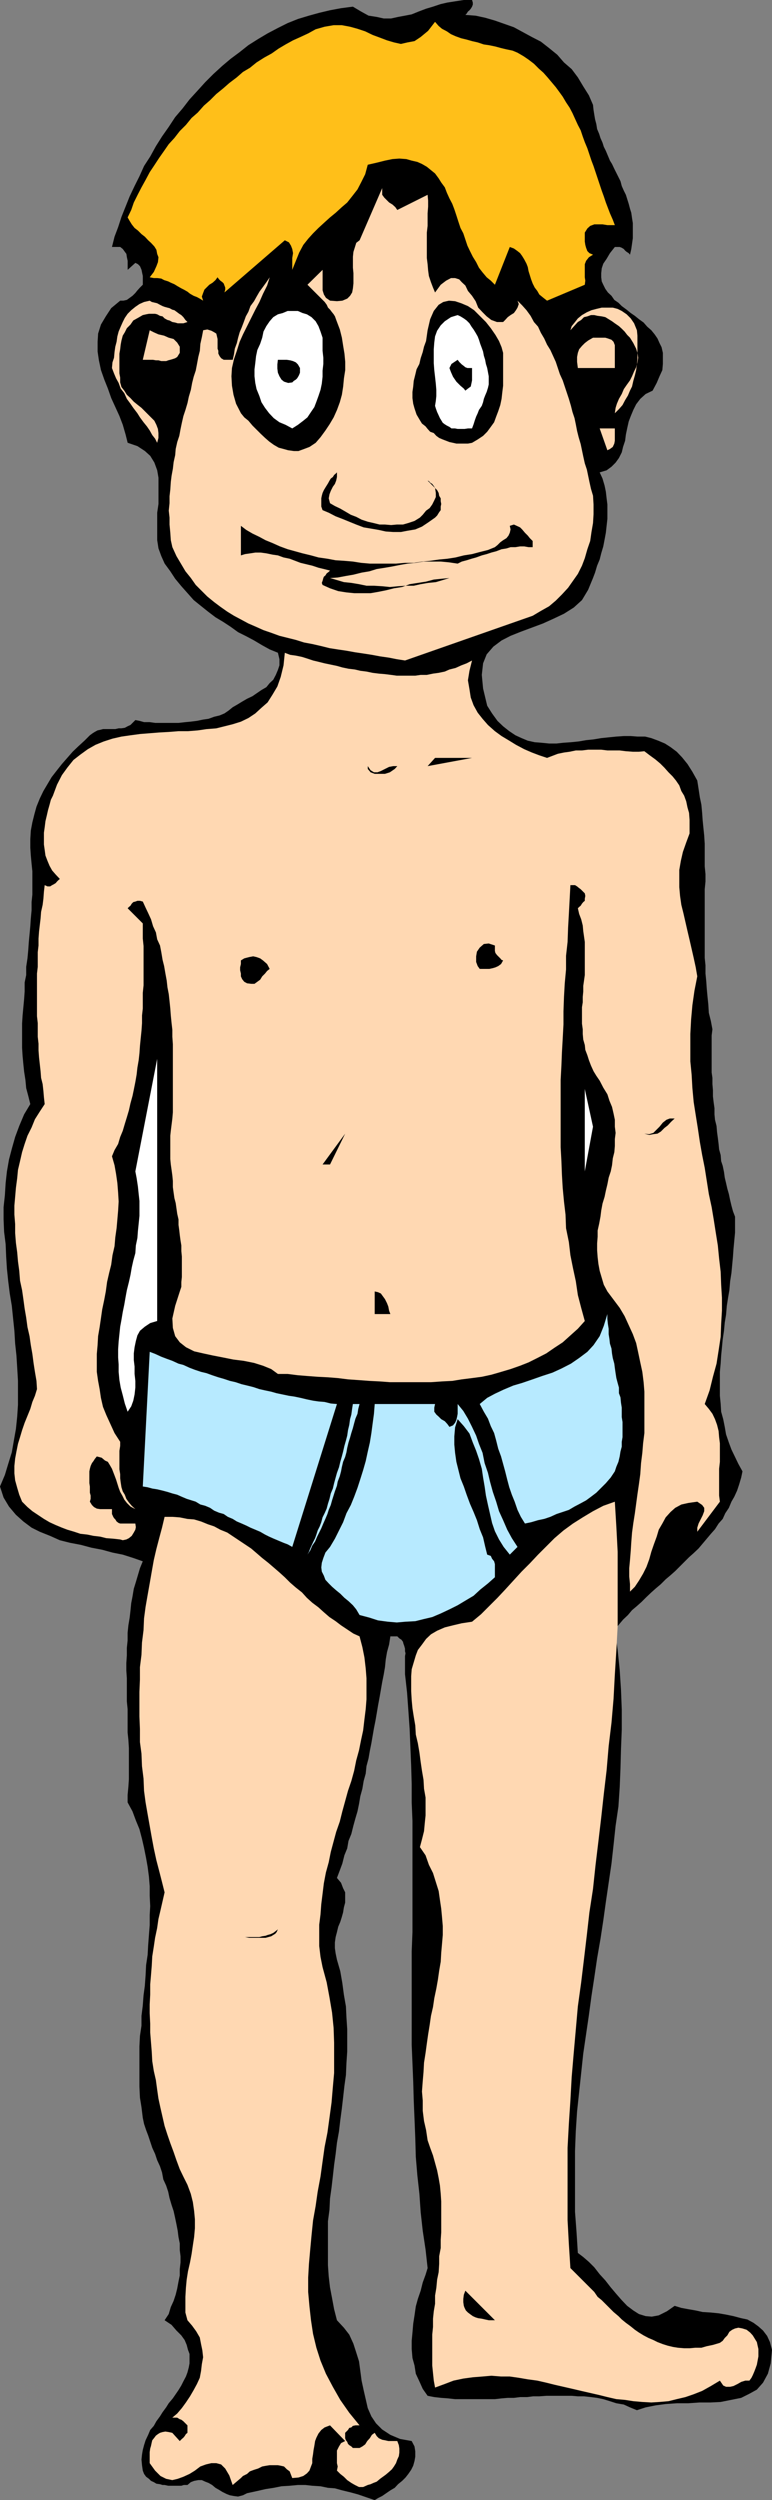
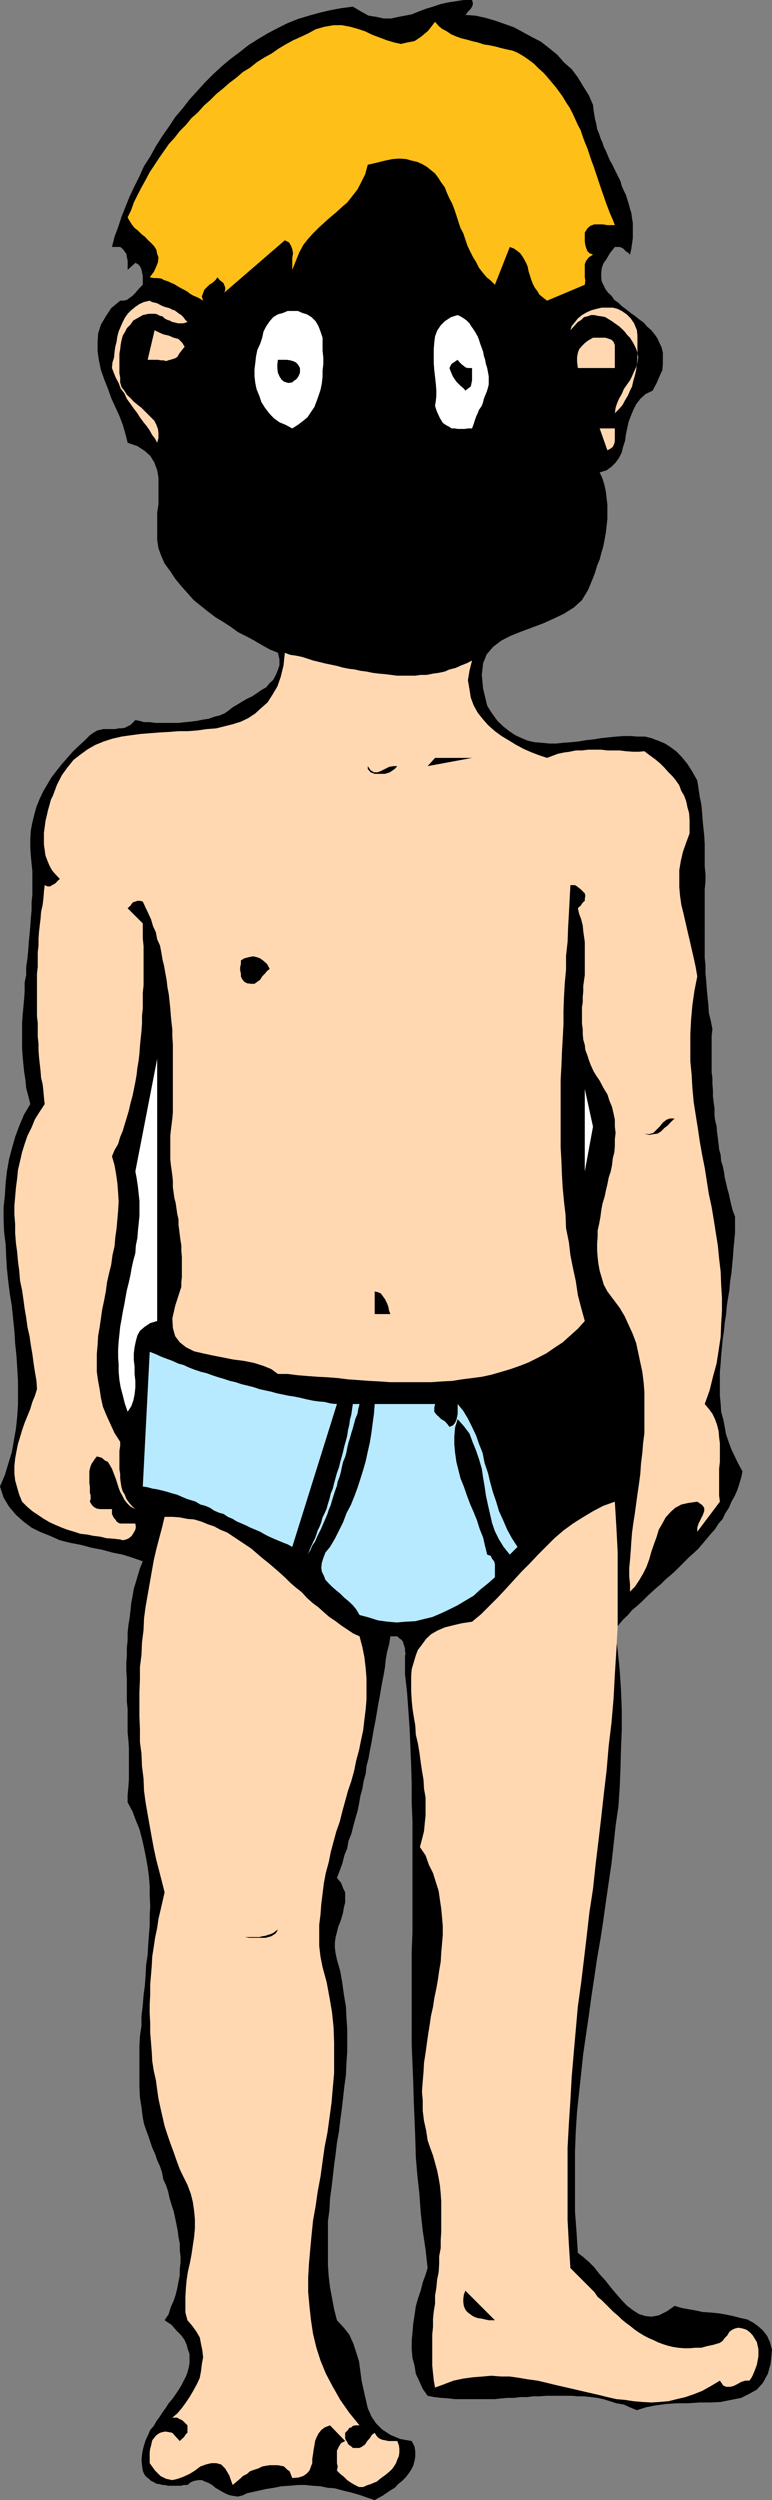
<svg xmlns="http://www.w3.org/2000/svg" xmlns:ns1="http://sodipodi.sourceforge.net/DTD/sodipodi-0.dtd" xmlns:ns2="http://www.inkscape.org/namespaces/inkscape" version="1.0" width="128.526mm" height="415.883mm" id="svg34" ns1:docname="Undies - Guy.wmf">
  <rect width="100%" height="100%" fill="#808080" stroke="none" />
  <ns1:namedview id="namedview34" pagecolor="#ffffff" bordercolor="#000000" borderopacity="0.25" ns2:showpageshadow="2" ns2:pageopacity="0.0" ns2:pagecheckerboard="0" ns2:deskcolor="#d1d1d1" ns2:document-units="mm" />
  <defs id="defs1">
    <pattern id="WMFhbasepattern" patternUnits="userSpaceOnUse" width="6" height="6" x="0" y="0" />
  </defs>
  <path style="fill:#000000;fill-opacity:1;fill-rule:evenodd;stroke:none" d="m 297.02,0 0.485,1.616 v 1.293 l -0.485,1.293 -0.808,1.293 -0.808,0.969 -0.97,0.808 -0.808,1.293 -0.808,0.808 6.464,0.485 5.979,1.293 6.141,1.777 5.979,2.101 5.979,2.101 5.656,3.07 5.656,3.07 5.656,2.908 5.171,4.039 5.171,4.201 4.202,4.847 4.848,4.201 3.878,5.171 3.394,5.655 3.555,5.655 2.586,5.978 0.323,3.07 0.485,3.07 0.485,2.908 0.808,3.07 0.485,3.07 1.293,3.07 0.808,2.585 1.293,2.908 0.808,2.585 1.293,2.585 1.293,3.07 1.293,3.07 1.293,2.101 1.454,3.07 1.293,2.585 1.293,2.585 1.293,2.585 0.808,3.07 1.293,2.908 1.293,2.585 0.808,2.585 0.97,3.07 0.808,3.07 0.808,2.585 0.485,3.393 0.485,3.07 v 3.07 3.393 3.07 l -0.485,3.393 -0.485,3.393 -0.808,3.555 -0.808,-0.969 -1.293,-0.808 -0.97,-0.808 -0.808,-0.969 -1.293,-0.808 -1.293,-0.485 h -1.293 -1.778 l -3.07,3.878 -2.101,3.555 -2.101,3.07 -0.97,2.908 -0.323,3.07 v 2.585 l 0.323,2.585 0.97,2.101 1.293,2.585 1.616,2.262 2.262,2.101 1.778,2.585 2.586,1.777 2.101,2.101 3.07,2.262 2.586,2.101 2.586,1.777 2.586,2.101 2.909,2.101 2.262,2.585 2.586,2.262 2.101,2.585 1.778,2.585 1.293,2.908 1.293,2.585 0.808,3.555 v 3.07 3.878 l -0.323,3.878 -1.778,3.878 -1.778,4.201 -2.586,4.847 -4.363,2.101 -3.394,3.07 -2.586,3.393 -1.778,3.555 -1.616,3.878 -1.293,3.393 -0.97,4.363 -0.808,3.878 -0.485,3.878 -1.293,3.878 -0.808,3.393 -1.778,3.555 -2.101,2.908 -2.586,2.585 -3.07,2.262 -4.363,1.293 1.778,3.878 1.293,4.363 0.808,3.878 0.485,4.201 0.485,3.878 v 4.363 4.686 l -0.485,4.363 -0.485,4.363 -0.808,4.363 -0.808,4.201 -1.293,4.363 -0.97,3.878 -1.616,3.878 -1.293,4.363 -1.293,3.393 -3.07,7.433 -3.878,6.463 -5.171,4.686 -6.141,3.878 -6.464,3.07 -6.787,3.07 -6.949,2.585 -6.949,2.585 -6.464,2.585 -5.656,2.908 -5.171,3.878 -4.202,4.847 -2.262,5.655 -0.808,7.271 0.808,8.564 2.586,10.826 3.07,4.847 3.394,4.686 3.555,3.393 3.878,3.07 3.878,2.585 3.878,1.777 3.878,1.616 4.363,0.969 4.202,0.323 4.848,0.485 h 4.686 l 4.363,-0.485 4.686,-0.323 4.848,-0.485 4.686,-0.808 4.686,-0.485 4.848,-0.808 4.686,-0.485 4.848,-0.485 4.686,-0.323 h 4.363 l 4.202,0.323 h 4.848 l 3.878,0.969 4.363,1.616 4.202,1.777 3.555,2.262 3.878,2.908 3.394,3.555 3.394,4.201 3.07,4.847 3.07,5.494 0.808,5.171 0.808,5.332 0.97,4.686 0.485,5.171 0.323,4.686 0.485,4.847 0.485,4.686 0.323,5.171 v 4.847 4.686 4.686 l 0.485,4.847 v 4.686 l -0.485,4.847 v 4.686 5.171 4.363 4.686 4.847 5.171 4.686 4.686 4.847 l 0.485,4.686 v 5.171 l 0.485,4.847 0.323,4.686 0.485,5.171 0.485,4.686 0.323,5.332 1.293,5.171 0.97,5.171 -0.485,3.878 v 3.878 3.878 3.878 3.878 3.878 3.878 l 0.485,3.393 v 3.878 l 0.323,3.878 v 3.878 l 0.485,4.039 0.485,3.393 v 3.878 l 0.323,3.393 0.97,3.878 0.323,3.878 0.485,3.555 0.485,3.878 0.323,3.393 0.97,3.555 0.323,3.878 0.97,2.908 0.808,3.878 0.485,3.555 0.808,3.393 0.808,3.555 0.97,3.393 0.808,3.878 0.808,3.393 0.97,3.555 1.293,3.393 v 4.686 5.332 l -0.485,5.171 -0.485,5.171 -0.323,4.686 -0.485,5.171 -0.485,5.171 -0.808,5.171 -0.485,5.655 -0.808,4.686 -0.808,5.171 -0.485,5.655 -0.808,4.847 -0.485,5.171 -0.808,5.494 -0.485,5.171 -0.485,4.847 -0.323,5.171 -0.485,5.171 v 5.171 5.171 4.686 l 0.485,4.847 0.323,5.171 1.293,4.686 0.97,4.847 0.808,4.686 1.778,5.171 1.616,4.363 2.262,4.686 2.101,4.363 2.586,4.686 -0.808,3.878 -1.293,4.363 -1.293,3.878 -1.778,3.878 -1.778,3.07 -1.616,3.878 -2.262,3.393 -1.616,3.555 -2.586,2.908 -2.262,3.555 -2.586,2.908 -2.586,3.07 -2.586,3.07 -2.586,3.07 -3.07,2.908 -2.909,2.585 -3.07,3.07 -2.586,2.585 -3.07,3.07 -2.909,2.585 -3.07,2.585 -3.07,3.07 -3.07,2.585 -2.909,2.585 -3.07,2.909 -3.07,3.07 -2.909,2.585 -3.07,2.585 -2.586,3.07 -3.07,2.908 -2.586,3.07 -2.586,3.07 1.778,12.926 1.293,12.603 0.808,12.442 0.485,12.442 v 12.603 l -0.485,12.118 -0.323,12.118 -0.485,11.957 -0.808,12.118 -1.778,12.118 -1.293,12.118 -1.293,11.634 -1.778,12.118 -1.778,12.118 -1.616,11.634 -1.778,11.634 -2.101,12.118 -1.778,12.118 -1.778,11.634 -1.616,11.957 -1.778,12.118 -1.778,12.118 -1.293,12.118 -1.293,12.118 -1.293,12.118 -0.808,12.442 -0.485,12.442 v 12.603 12.442 13.088 l 0.97,12.926 0.808,12.926 3.394,2.585 3.555,3.07 3.394,3.393 3.394,4.363 3.555,3.878 3.394,4.363 3.555,4.201 3.394,3.878 3.394,3.555 3.878,2.909 3.555,2.262 4.202,1.293 3.878,0.323 4.363,-0.808 5.171,-2.585 4.848,-3.393 4.202,1.293 4.363,0.808 4.686,0.808 4.363,0.969 5.171,0.323 4.848,0.485 4.686,0.808 4.686,0.97 4.848,1.293 3.878,0.808 3.878,2.1 3.07,2.262 2.909,2.585 2.586,3.393 1.778,3.878 1.293,4.847 -0.808,8.564 -1.778,6.463 -3.07,5.655 -3.878,4.363 -4.686,2.585 -5.171,2.585 -6.464,1.293 -6.464,1.293 -6.464,0.323 h -6.949 l -6.949,0.485 h -7.272 l -6.949,0.485 -6.141,0.808 -6.464,1.293 -5.494,1.777 -4.363,-1.777 -3.878,-1.777 -4.686,-0.808 -4.04,-1.293 -4.202,-1.293 -3.878,-0.808 -3.878,-0.485 -4.363,-0.485 h -3.878 l -3.878,-0.323 h -4.363 -3.878 -3.878 -3.878 l -4.363,0.323 h -3.878 l -3.878,0.485 h -4.363 l -3.878,0.485 h -3.878 l -3.878,0.323 -4.202,0.485 h -3.878 -4.363 -3.878 -4.363 -4.363 -4.202 l -4.363,-0.485 -4.363,-0.323 -4.363,-0.485 -4.202,-0.808 -3.07,-4.363 -2.101,-4.686 -2.262,-4.847 -0.808,-5.17 -1.293,-4.686 -0.485,-5.655 v -5.17 l 0.485,-5.17 0.485,-5.655 0.808,-5.17 0.808,-5.655 1.293,-4.686 1.778,-5.17 1.293,-5.171 1.778,-4.847 1.293,-4.201 -1.293,-11.634 -1.778,-11.795 -1.293,-11.634 -0.808,-11.634 -1.293,-11.634 -0.97,-11.634 -0.323,-11.634 -0.485,-12.118 -0.485,-11.634 -0.323,-11.634 -0.485,-11.795 -0.485,-11.634 v -11.957 -11.795 -11.634 -11.634 -11.634 l 0.485,-12.118 v -11.149 -12.118 -11.634 -11.634 -11.795 -11.634 l -0.485,-11.634 v -11.634 l -0.323,-11.149 -0.485,-11.795 -0.485,-11.634 -0.808,-11.634 -0.808,-11.149 -1.293,-11.634 v -1.777 -1.293 -1.777 -1.293 -2.101 -1.293 -1.777 l 0.323,-1.777 -0.323,-1.293 v -1.616 l -0.485,-1.777 -0.485,-1.293 -0.323,-1.293 -0.97,-1.293 -1.293,-0.808 -1.293,-1.293 h -4.363 l -0.808,5.17 -1.293,4.686 -0.808,4.686 -0.485,4.847 -0.808,4.686 -0.97,4.847 -0.808,4.686 -0.808,4.686 -0.97,5.17 -0.808,4.847 -0.808,4.686 -0.97,4.847 -0.808,4.686 -0.808,4.686 -0.97,4.847 -0.808,4.686 -1.293,4.847 -0.485,4.686 -1.293,4.686 -0.808,4.847 -1.293,4.686 -0.808,4.847 -0.97,4.686 -1.293,4.363 -1.293,4.686 -1.293,5.17 -1.778,4.363 -0.808,4.686 -1.778,4.363 -1.293,5.17 -1.616,4.363 -1.778,4.686 2.586,3.07 1.293,3.393 1.293,2.585 v 3.555 2.908 l -0.808,3.07 -0.485,3.07 -0.808,2.908 -0.97,3.07 -1.293,3.07 -0.808,3.393 -0.808,3.07 -0.485,3.393 v 3.555 l 0.485,3.393 0.808,3.878 2.101,7.271 1.293,7.433 0.97,7.271 1.293,7.433 0.323,6.786 0.485,7.433 v 7.271 6.948 l -0.485,7.271 -0.323,7.433 -0.97,6.948 -0.808,7.271 -0.808,6.948 -0.97,7.271 -0.808,6.948 -1.293,7.271 -0.808,6.948 -0.97,6.948 -0.808,7.271 -0.808,6.948 -0.97,6.948 -0.323,6.948 -0.97,7.271 v 6.948 6.948 6.786 6.948 l 0.485,6.948 0.808,6.948 1.293,6.786 1.293,6.948 1.778,6.948 4.363,4.686 3.394,4.363 2.586,5.655 1.778,5.494 1.778,5.655 0.808,5.978 0.808,6.14 1.293,5.978 1.293,5.655 1.293,5.655 2.262,5.17 2.909,4.363 3.878,3.878 5.171,3.393 6.141,2.585 7.272,1.293 1.778,3.393 0.485,3.07 v 3.393 l -0.485,2.747 -0.808,2.909 -1.293,2.585 -1.778,2.585 -1.778,2.262 -2.101,2.1 -2.586,2.101 -2.101,2.262 -2.747,1.616 -2.586,1.777 -2.586,1.777 -2.586,1.293 -2.101,1.293 -5.171,-1.777 -5.171,-1.777 -4.686,-1.293 -5.333,-1.293 -4.686,-1.293 -4.363,-0.323 -4.686,-0.97 -5.171,-0.323 -4.363,-0.485 h -4.686 l -5.171,0.485 -5.171,0.323 -4.848,0.97 -5.171,0.808 -5.656,1.293 -5.979,1.293 -2.586,1.293 -3.07,0.808 -2.586,-0.323 -2.586,-0.485 -2.101,-0.808 -2.586,-1.293 -2.101,-1.293 -2.262,-1.293 -2.101,-1.777 -2.262,-1.293 -2.101,-0.808 -2.101,-0.97 h -2.262 l -2.586,0.485 -2.101,0.808 -2.101,1.777 h -2.262 l -1.616,0.485 h -2.262 -2.101 -1.778 -2.101 l -2.262,-0.485 h -1.293 l -1.616,-0.485 -2.262,-0.323 -1.616,-0.97 -1.778,-0.808 -1.293,-1.293 -1.778,-1.293 -1.293,-1.777 -0.808,-2.1 -0.485,-3.393 -0.323,-3.555 0.323,-3.07 0.485,-2.908 0.808,-3.07 0.97,-3.07 1.616,-3.393 1.293,-3.07 2.262,-2.585 1.616,-2.908 2.262,-3.07 1.616,-2.585 2.262,-3.07 1.616,-2.585 2.586,-3.07 1.778,-2.585 1.778,-2.585 1.778,-2.908 1.293,-2.585 1.616,-3.07 0.97,-2.585 0.808,-3.07 0.485,-2.585 v -2.585 -3.393 l -0.97,-2.585 -0.808,-3.07 -1.293,-3.07 -2.101,-2.908 -3.07,-3.07 -3.07,-3.555 -4.363,-2.908 2.586,-3.878 1.293,-4.363 1.778,-3.878 1.293,-3.878 0.97,-3.878 0.808,-4.363 0.808,-3.878 v -3.878 l 0.485,-4.363 v -3.878 l -0.485,-3.878 v -4.201 l -0.808,-4.039 -0.485,-3.878 -0.808,-4.201 -0.808,-3.878 -0.97,-4.363 -1.293,-3.878 -1.293,-4.363 -0.808,-3.878 -1.293,-3.878 -1.778,-3.878 -0.808,-4.363 -1.293,-3.878 -1.778,-3.878 -1.293,-3.878 -1.778,-3.878 -1.293,-3.878 -1.293,-3.878 -1.293,-3.393 -1.293,-3.878 -0.808,-3.878 -0.808,-6.625 -0.97,-5.979 -0.323,-6.948 v -5.979 -6.463 -6.463 -6.463 l 0.323,-6.463 0.97,-6.463 v -6.14 l 0.808,-6.463 0.485,-6.463 0.808,-5.978 0.485,-6.625 0.323,-6.463 0.97,-6.463 0.323,-5.978 0.485,-6.463 0.485,-6.14 v -6.463 l 0.323,-5.494 -0.323,-6.463 v -6.14 l -0.485,-5.978 -0.808,-6.14 -0.97,-5.494 -1.293,-6.463 -1.293,-5.655 -1.616,-6.14 -2.262,-5.494 -2.101,-5.655 -3.07,-5.655 v -4.686 l 0.485,-5.17 0.323,-4.847 v -4.686 -4.686 -4.847 -5.17 l -0.323,-5.17 -0.485,-4.686 v -4.847 -4.686 -5.17 l -0.485,-4.847 v -4.686 -4.686 -5.171 l -0.323,-4.847 v -4.686 l 0.323,-4.847 v -4.686 l 0.485,-4.686 v -4.847 l 0.485,-4.686 0.808,-4.847 0.485,-4.201 0.485,-4.847 0.808,-4.201 0.808,-4.847 1.293,-4.201 1.293,-4.363 1.293,-4.363 1.778,-4.363 -5.979,-2.101 -6.626,-2.101 -6.464,-1.293 -6.464,-1.777 -6.787,-1.293 -6.626,-1.777 -6.787,-1.293 -6.464,-1.616 -6.141,-2.747 -6.464,-2.585 -5.171,-2.585 -5.171,-3.878 -4.686,-4.201 L 5.656,947.176 2.262,941.521 0,934.573 l 3.07,-7.271 2.101,-6.948 2.262,-7.271 1.293,-7.433 1.293,-7.271 0.808,-7.756 0.485,-7.433 v -7.271 -7.756 l -0.485,-8.241 -0.485,-7.756 -0.808,-7.433 -0.485,-8.079 -0.808,-7.756 -0.808,-7.917 -1.293,-7.756 -0.97,-7.756 -0.808,-7.756 -0.485,-7.756 -0.323,-7.756 -0.97,-7.756 -0.323,-7.756 v -7.756 l 0.808,-7.433 0.485,-7.756 0.808,-7.271 1.293,-7.433 1.778,-6.786 2.101,-7.433 2.586,-6.948 3.07,-7.271 3.878,-6.463 -1.293,-5.171 -1.293,-4.847 -0.485,-5.171 -0.808,-5.171 -0.485,-4.686 -0.485,-5.171 -0.323,-5.171 v -4.847 -5.171 -5.171 l 0.323,-5.171 0.485,-5.171 0.485,-5.171 0.323,-4.686 v -5.655 l 0.97,-4.686 v -5.171 l 0.808,-5.332 0.485,-5.171 0.323,-4.686 0.485,-5.171 0.485,-5.171 0.323,-4.847 0.485,-5.171 v -5.171 l 0.485,-4.686 v -4.686 -5.171 -4.847 l -0.485,-4.686 -0.485,-5.171 -0.323,-4.847 v -5.494 l 0.323,-5.332 0.97,-5.171 1.293,-5.171 1.293,-4.686 2.101,-5.171 2.262,-4.686 2.586,-4.363 2.586,-4.363 3.394,-4.363 3.07,-3.878 3.394,-3.878 3.394,-3.878 3.555,-3.393 3.878,-3.555 3.394,-3.393 1.778,-1.293 1.293,-0.808 1.778,-0.969 1.616,-0.323 1.778,-0.485 h 2.101 1.778 2.101 1.778 l 2.101,-0.485 h 1.778 l 2.101,-0.323 1.778,-0.969 1.778,-0.808 1.293,-1.293 1.778,-1.777 2.586,0.485 2.909,0.808 h 3.555 l 3.394,0.485 h 3.394 3.878 3.555 3.878 l 4.363,-0.485 3.394,-0.323 3.878,-0.485 3.878,-0.808 3.394,-0.485 3.555,-1.293 3.394,-0.808 3.07,-1.293 2.586,-1.777 2.586,-2.101 3.07,-1.777 2.909,-1.777 3.07,-1.777 3.394,-1.616 2.586,-1.777 3.07,-2.101 3.07,-1.777 2.101,-2.585 2.262,-2.101 1.616,-3.07 1.293,-3.07 0.97,-2.908 v -3.878 l -0.97,-4.039 -5.171,-2.101 -4.686,-2.585 -5.171,-3.07 -4.848,-2.585 -5.171,-2.585 -4.686,-3.393 -4.686,-3.07 -4.848,-2.908 -4.686,-3.555 -4.848,-3.878 -4.202,-3.393 -3.878,-4.363 -3.878,-4.363 -3.878,-4.686 -3.07,-4.686 -3.555,-4.847 -2.101,-4.686 -1.778,-4.847 -0.808,-5.171 v -5.494 -5.655 -6.14 l 0.808,-5.494 v -5.171 -6.14 -5.171 l -0.808,-4.686 -1.778,-4.847 -2.586,-4.201 -3.394,-3.07 -4.686,-3.07 -6.141,-2.101 -1.293,-5.171 -1.778,-6.14 -2.101,-5.494 -2.586,-5.655 -2.586,-5.655 -2.101,-5.978 -2.262,-5.655 -2.101,-5.978 -1.293,-6.14 -0.808,-5.494 v -6.14 l 0.323,-5.171 1.778,-5.655 3.07,-5.171 3.394,-5.171 5.656,-4.686 h 2.101 l 2.101,-0.485 1.778,-1.293 1.778,-1.293 1.778,-1.777 1.293,-1.616 1.616,-1.777 1.778,-1.777 v -1.616 -2.262 -1.616 l -0.485,-2.262 -0.323,-1.616 -0.97,-2.262 -1.293,-1.293 -1.616,-0.808 -4.848,4.363 v -1.777 -1.777 -2.101 l -0.485,-2.262 -0.323,-2.101 -0.97,-1.293 -1.293,-1.777 -1.616,-1.293 H 70.458 l 1.616,-6.463 2.262,-5.978 2.101,-6.463 2.586,-6.463 2.586,-6.463 3.07,-6.463 3.07,-6.14 2.909,-6.463 3.878,-5.978 3.555,-6.463 3.878,-6.14 4.202,-5.978 4.04,-6.14 4.686,-5.494 4.363,-5.655 5.171,-5.655 4.686,-5.171 5.171,-5.171 5.656,-5.171 5.171,-4.363 5.656,-4.201 5.494,-4.363 6.141,-3.878 5.979,-3.555 6.464,-3.393 6.141,-3.07 6.464,-2.585 6.949,-2.101 6.464,-1.777 6.787,-1.616 6.949,-1.293 7.434,-0.969 5.171,3.07 4.686,2.585 5.171,0.808 4.363,0.969 h 4.686 l 4.363,-0.969 4.363,-0.808 4.202,-0.808 4.363,-1.777 4.686,-1.777 4.363,-1.293 4.848,-1.616 4.202,-0.969 5.171,-0.808 L 291.849,0 Z" id="path1" />
  <path style="fill:#ffbf19;fill-opacity:1;fill-rule:evenodd;stroke:none" d="m 325.624,33.124 3.878,2.262 3.07,2.101 3.394,2.585 3.07,3.07 2.909,2.585 2.586,2.908 2.586,3.07 2.586,3.07 2.262,3.07 2.101,2.908 2.101,3.555 2.262,3.393 1.778,3.393 1.616,3.555 1.778,3.878 1.778,3.393 1.293,3.878 1.293,3.555 1.616,3.878 1.293,3.878 1.293,3.878 1.293,3.393 1.293,3.878 1.293,3.878 1.293,3.878 1.293,3.878 1.293,3.555 1.293,3.878 1.293,3.393 1.293,3.393 1.778,4.039 1.293,3.393 h -2.101 -2.586 l -3.07,-0.485 h -2.586 -2.586 l -2.586,0.969 -1.778,1.616 -1.616,2.585 v 1.777 2.101 1.777 l 0.323,2.101 0.485,1.777 0.808,2.101 1.293,1.293 2.262,0.969 -2.586,1.616 -1.778,2.262 -0.808,2.101 v 2.585 2.585 3.07 l 0.323,2.101 -0.323,2.585 -23.755,10.018 -2.262,-1.777 -2.586,-2.101 -1.293,-2.262 -1.616,-2.101 -1.293,-2.585 -0.97,-2.585 -0.808,-2.585 -0.808,-2.585 -0.485,-2.585 -0.808,-2.101 -1.454,-2.747 -1.293,-2.101 -1.293,-1.777 -1.616,-1.293 -2.262,-1.616 -2.586,-0.969 -9.373,23.752 -2.586,-2.585 -2.586,-2.101 -2.586,-3.07 -2.262,-2.908 -1.778,-3.555 -2.101,-3.393 -1.778,-3.555 -1.616,-3.393 -1.293,-3.878 -1.293,-3.878 -1.778,-3.393 -1.293,-3.878 -1.293,-4.039 -1.293,-3.878 -1.293,-3.393 -1.778,-3.393 -1.616,-3.555 -1.293,-3.393 -2.262,-3.07 -1.616,-2.585 -2.262,-3.07 -2.586,-2.101 -2.586,-2.101 -3.07,-1.777 -2.909,-1.293 -3.555,-0.808 -3.394,-0.969 -4.363,-0.323 -4.363,0.323 -4.686,0.969 -5.171,1.293 -5.656,1.293 -1.616,5.978 -2.586,5.171 -2.262,4.363 -3.394,4.363 -3.07,3.878 -3.394,2.908 -3.878,3.555 -3.555,2.908 -3.394,3.07 -3.878,3.555 -3.394,3.393 -3.07,3.393 -3.07,3.878 -2.586,4.847 -2.101,5.171 -2.262,5.655 v -2.262 -2.585 -2.585 l 0.485,-3.07 -0.485,-2.585 -0.808,-2.101 -1.293,-2.101 -2.586,-1.293 -37.976,32.801 0.485,-1.777 v -1.293 l -0.485,-1.293 -0.485,-1.293 -0.808,-0.808 -1.293,-0.969 -0.808,-0.808 -0.97,-1.293 -1.293,1.777 -1.778,1.616 -2.101,1.293 -1.778,1.777 -1.293,1.293 -0.808,2.101 -0.808,2.262 0.808,2.585 -2.101,-1.293 -1.778,-0.969 -2.101,-0.808 -2.262,-1.293 -1.616,-1.293 -2.262,-1.293 -1.616,-0.808 -2.262,-1.293 -2.101,-1.293 -2.262,-0.969 -1.616,-0.808 -2.586,-0.808 -1.778,-0.969 -2.586,-0.323 H 96.798 l -2.586,-0.485 2.586,-3.393 1.616,-3.555 0.97,-2.585 0.323,-3.07 -0.808,-2.101 -0.485,-2.585 -1.293,-2.101 -2.101,-2.262 -1.778,-1.616 -2.101,-2.262 -2.101,-1.616 -2.262,-2.262 -2.101,-1.616 -1.778,-2.262 -1.293,-2.101 -1.293,-2.262 2.262,-4.686 1.616,-4.686 2.586,-5.171 2.262,-4.363 2.586,-4.686 2.586,-4.847 2.909,-4.363 3.07,-4.686 3.07,-4.363 2.909,-4.201 3.555,-3.878 3.394,-4.363 3.878,-3.878 3.555,-4.363 3.878,-3.393 3.878,-4.363 3.878,-3.393 3.878,-3.878 4.363,-3.555 3.878,-3.393 4.686,-3.555 3.878,-3.393 4.363,-2.585 4.202,-3.393 4.848,-3.07 4.686,-2.585 4.363,-3.07 4.363,-2.585 4.686,-2.585 4.686,-2.101 4.848,-2.262 4.686,-2.585 5.656,-1.616 5.656,-0.969 h 5.171 l 5.171,0.969 4.686,1.293 4.848,1.616 4.686,2.262 4.363,1.616 4.686,1.777 4.363,1.293 4.363,0.969 4.202,-0.969 4.363,-0.808 3.878,-2.585 4.686,-3.878 4.363,-5.655 2.262,2.585 2.101,1.777 3.07,1.616 2.586,1.777 2.909,1.293 3.555,1.293 3.394,0.808 3.394,0.969 3.555,0.808 3.878,1.293 3.394,0.485 3.878,0.808 3.555,0.969 3.394,0.808 3.878,0.808 z" id="path2" />
-   <path style="fill:#ffd8b2;fill-opacity:1;fill-rule:evenodd;stroke:none" d="m 249.995,132.01 19.069,-9.533 0.323,3.555 v 3.878 l -0.323,4.201 v 4.039 3.878 l -0.485,4.201 v 3.878 3.878 4.363 3.878 l 0.485,3.878 0.323,3.878 0.485,3.555 1.293,3.878 1.293,3.393 1.293,3.07 3.555,-4.847 3.394,-2.585 3.07,-1.616 h 2.586 l 2.586,0.808 1.616,1.777 2.262,2.101 1.616,3.393 2.586,3.07 2.262,3.393 1.616,4.039 2.747,2.908 2.586,2.585 2.909,2.262 3.555,1.293 h 3.878 l 1.293,-1.293 1.616,-1.777 1.778,-1.293 2.101,-1.293 1.293,-1.777 0.97,-1.616 0.808,-2.262 -0.808,-2.101 2.909,2.908 2.747,3.07 2.586,3.555 2.101,3.878 2.586,2.908 1.778,3.878 2.101,3.555 1.778,3.878 2.101,3.393 1.778,3.878 1.616,3.555 1.293,3.878 1.293,3.878 1.778,3.878 1.293,3.878 1.293,3.878 1.293,3.878 1.293,4.363 0.97,3.878 1.293,3.878 0.808,3.878 0.808,4.201 0.97,3.878 1.293,4.363 0.808,3.878 0.808,3.878 0.97,4.363 1.293,3.878 0.808,3.878 0.808,3.878 0.97,4.363 1.293,4.363 0.323,5.494 v 6.14 l -0.323,5.494 -0.97,5.655 -0.808,5.655 -1.778,5.171 -1.616,5.655 -1.778,4.686 -2.586,5.171 -3.07,4.363 -3.07,4.363 -3.878,4.201 -3.878,3.878 -4.202,3.555 -5.171,2.908 -5.171,3.07 -80.315,28.115 -5.171,-0.808 -4.848,-0.969 -5.656,-0.808 -5.171,-0.969 -5.171,-0.808 -5.494,-0.808 -5.333,-0.969 -5.494,-0.808 -5.171,-0.808 -5.171,-1.293 -5.656,-1.293 -5.171,-0.969 -5.171,-1.616 -5.171,-1.293 -5.171,-1.293 -4.848,-1.777 -5.171,-1.777 -4.686,-2.101 -4.848,-2.101 -4.202,-2.262 -4.848,-2.585 -4.202,-2.585 -4.363,-3.07 -3.878,-2.908 -4.363,-3.555 -3.394,-3.393 -3.878,-3.878 -3.07,-4.363 -3.394,-4.201 -2.586,-4.363 -3.07,-5.171 -2.586,-5.655 -0.97,-4.363 -0.323,-4.686 -0.485,-5.171 v -4.363 l -0.485,-4.363 0.485,-4.686 v -4.363 l 0.485,-4.201 0.323,-4.847 0.485,-3.878 0.808,-4.363 0.485,-4.201 0.97,-4.363 0.323,-3.878 0.97,-4.363 1.293,-3.878 0.808,-4.363 0.808,-3.878 0.97,-4.201 1.293,-3.878 1.293,-4.363 0.808,-3.878 1.293,-4.363 0.808,-4.363 0.97,-3.878 1.293,-3.878 0.808,-4.201 0.808,-4.363 0.97,-3.878 0.323,-4.363 0.97,-4.363 0.808,-4.201 2.586,-0.485 2.586,0.808 1.778,0.969 1.293,0.808 0.323,1.293 0.485,2.101 v 1.777 2.101 2.262 l 0.485,1.293 v 1.777 l 0.808,1.616 0.97,1.293 1.616,0.969 h 2.586 3.07 l 0.808,-3.555 0.485,-3.393 1.293,-3.555 0.808,-3.393 0.97,-3.393 1.293,-3.07 1.293,-3.393 1.293,-3.555 1.616,-2.908 1.293,-3.555 2.262,-3.07 1.616,-2.908 1.778,-3.07 2.262,-3.07 2.101,-2.908 2.101,-3.07 -1.616,5.171 -2.586,5.171 -2.262,5.171 -2.586,4.847 -2.586,5.171 -2.586,5.171 -2.586,5.171 -2.101,4.686 -1.778,5.655 -1.778,5.171 -1.293,5.655 -0.323,5.171 0.323,5.978 0.97,5.655 1.616,5.655 3.07,5.978 2.101,2.585 2.586,2.101 2.586,3.07 2.586,2.585 2.586,2.585 2.747,2.585 2.586,2.262 2.909,2.101 3.07,1.777 3.07,0.808 2.909,0.808 3.555,0.485 h 2.909 l 3.555,-1.293 3.394,-1.293 3.878,-2.585 3.07,-3.555 3.07,-4.201 2.586,-3.878 2.586,-4.363 2.101,-4.686 1.778,-4.847 1.293,-4.686 0.808,-5.171 0.485,-5.171 0.808,-5.171 v -5.171 l -0.485,-5.171 -0.808,-4.847 -0.808,-5.171 -1.293,-5.171 -1.778,-4.686 -0.485,-1.293 -0.808,-2.262 -0.808,-1.293 -1.293,-1.616 -0.97,-1.293 -1.293,-1.293 -0.808,-1.777 -1.293,-1.777 -1.293,-1.293 -1.293,-1.293 -1.293,-1.293 -1.293,-1.293 -1.778,-1.777 -1.293,-1.293 -1.293,-1.293 -1.293,-1.293 9.534,-9.372 v 2.101 2.585 3.07 2.585 2.585 l 0.808,2.585 1.293,2.101 2.586,1.777 4.363,0.323 3.394,-0.323 3.07,-1.293 1.778,-1.777 1.293,-2.101 0.485,-2.585 0.323,-3.07 v -3.07 -3.393 l -0.323,-3.393 v -3.555 -3.393 l 0.323,-3.07 0.97,-3.07 0.808,-2.585 2.101,-1.616 14.221,-32.801 v 2.101 2.101 l 1.293,1.777 1.293,1.293 1.778,1.777 2.101,1.293 1.778,1.616 z" id="path3" />
  <path style="fill:#ffd8b2;fill-opacity:1;fill-rule:evenodd;stroke:none" d="m 117.968,202.458 -2.586,0.808 h -1.778 -1.778 l -1.616,-0.485 -1.778,-0.323 -1.778,-0.969 -1.293,-0.323 -1.778,-0.969 -1.293,-1.293 -1.616,-0.323 -1.778,-0.969 -1.293,-0.323 h -2.101 -1.778 l -1.778,0.323 -2.101,0.485 -3.07,1.777 -2.909,1.616 -1.778,2.585 -2.262,2.262 -1.293,2.585 -1.293,2.101 -0.808,3.07 -0.485,2.585 -0.323,2.908 -0.485,2.747 v 3.393 3.07 2.908 3.07 l 0.485,2.585 v 3.07 l 0.808,2.908 1.778,2.262 1.616,2.585 2.262,2.101 2.101,2.262 2.586,2.101 2.262,1.777 2.101,2.101 2.101,2.101 2.262,2.262 1.616,1.616 1.293,2.585 0.97,2.585 0.323,2.585 v 3.07 l -0.808,3.07 -1.293,-2.585 -1.778,-2.262 -1.616,-2.908 -1.778,-2.585 -2.101,-2.585 -2.262,-3.07 -1.616,-2.585 -2.586,-3.393 -1.778,-2.585 -2.262,-3.07 -1.616,-3.555 -2.262,-2.908 -1.293,-3.555 -1.616,-2.908 -1.293,-3.07 -1.293,-3.393 0.323,-3.555 0.97,-2.908 0.323,-3.555 0.485,-3.393 0.808,-3.07 0.485,-3.393 0.808,-3.07 1.293,-3.07 1.293,-2.908 1.293,-2.585 1.778,-2.585 2.262,-2.262 2.586,-2.101 2.586,-1.777 2.909,-1.293 3.555,-0.808 1.293,0.808 2.101,0.485 1.293,0.323 1.778,0.969 1.616,0.808 1.293,0.485 1.778,0.485 1.293,0.323 1.778,0.969 1.293,0.323 1.778,1.293 1.293,0.969 1.293,0.808 1.293,1.293 1.293,1.777 z" id="path4" />
  <path style="fill:#000000;fill-opacity:1;fill-rule:evenodd;stroke:none" d="m 316.574,221.848 v 3.878 4.363 3.878 4.201 4.363 l -0.485,3.878 -0.485,4.363 -0.808,3.878 -1.293,3.878 -1.293,3.393 -1.293,3.555 -2.101,2.908 -2.262,3.07 -2.586,2.585 -3.394,2.262 -3.555,2.101 -2.586,0.485 h -2.586 -2.101 -2.586 l -2.101,-0.485 -2.262,-0.485 -2.101,-0.808 -2.101,-0.808 -2.262,-0.969 -1.778,-1.293 -1.616,-1.777 -2.262,-0.808 -1.616,-1.777 -1.293,-1.616 -2.262,-1.777 -1.293,-2.101 -2.101,-3.555 -1.293,-3.878 -0.808,-2.908 -0.485,-3.555 v -3.878 l 0.485,-3.393 0.323,-3.555 0.97,-3.878 0.808,-3.393 1.778,-3.393 0.808,-3.555 1.293,-3.878 0.808,-3.393 1.293,-3.555 0.485,-3.393 0.485,-3.393 1.616,-6.948 2.262,-5.171 3.07,-3.878 2.909,-1.777 3.555,-0.808 3.878,0.323 3.878,1.293 4.202,1.777 3.878,2.585 3.555,3.555 3.878,3.878 3.07,3.878 2.909,4.201 2.262,3.878 1.616,3.878 z" id="path5" />
  <path style="fill:#ffffff;fill-opacity:1;fill-rule:evenodd;stroke:none" d="m 202.969,212.315 v 4.363 3.878 l 0.485,4.363 v 3.878 l -0.485,4.201 v 3.878 l -0.485,4.363 -0.808,3.878 -1.293,3.878 -1.293,3.555 -1.293,3.393 -2.101,3.07 -2.262,3.393 -2.586,2.101 -3.394,2.585 -3.555,2.262 -4.202,-2.262 -3.878,-1.616 -3.555,-2.585 -2.909,-3.07 -2.586,-3.393 -2.262,-3.555 -1.293,-3.878 -1.778,-4.363 -0.808,-3.878 -0.485,-4.201 v -4.363 l 0.485,-3.878 0.485,-4.363 0.808,-3.878 1.778,-3.878 1.293,-3.878 0.808,-3.878 1.778,-3.393 2.101,-3.07 2.262,-2.585 2.909,-1.777 3.07,-0.808 3.07,-1.293 h 2.909 3.555 l 2.909,1.293 2.747,0.808 2.909,1.777 2.586,2.585 1.778,3.07 1.293,3.393 z" id="path6" />
  <path style="fill:#ffd8b2;fill-opacity:1;fill-rule:evenodd;stroke:none" d="m 400.768,207.629 0.323,3.393 v 3.878 3.878 3.555 3.393 l -0.323,3.393 -0.485,3.555 -0.808,3.393 -0.97,3.393 -0.808,3.555 -1.293,2.585 -1.293,3.07 -1.778,2.908 -1.616,3.07 -2.262,2.585 -2.586,2.585 0.485,-3.393 0.808,-2.585 1.293,-3.07 1.778,-3.07 1.293,-3.07 1.778,-2.585 2.101,-2.908 1.293,-2.585 1.293,-3.07 1.293,-2.585 0.808,-3.07 0.485,-2.908 -0.485,-3.07 -0.808,-2.585 -1.778,-3.555 -2.101,-3.393 -1.778,-1.777 -1.616,-2.101 -1.778,-1.777 -1.778,-1.616 -2.586,-1.777 -1.778,-1.293 -2.101,-1.293 -2.101,-1.293 -2.262,-0.485 -2.586,-0.323 -2.101,-0.485 h -2.101 l -2.262,0.808 -2.101,0.485 -1.778,1.777 -2.101,1.293 -4.686,5.171 0.808,-2.585 2.101,-2.585 1.778,-2.262 2.586,-2.101 3.07,-1.777 2.909,-1.293 3.07,-0.808 3.394,-0.808 h 3.555 3.394 l 3.07,0.808 2.586,1.293 3.07,2.101 2.586,2.585 2.101,3.07 z" id="path7" />
  <path style="fill:#ffffff;fill-opacity:1;fill-rule:evenodd;stroke:none" d="m 306.555,231.381 0.485,2.585 0.485,2.585 v 2.585 2.585 l -0.485,2.101 -0.808,2.585 -0.97,2.262 -0.808,2.101 -0.485,2.101 -0.808,2.262 -1.778,2.585 -0.808,2.101 -0.97,2.101 -0.808,2.262 -0.808,2.585 -0.97,2.585 h -2.586 l -2.101,0.323 h -2.586 -1.778 l -1.616,-0.323 h -2.262 l -1.293,-0.969 -1.616,-0.808 -1.293,-0.808 -1.293,-0.969 -0.97,-1.616 -0.808,-1.293 -0.808,-1.777 -0.97,-2.101 -0.808,-2.262 -0.485,-1.616 0.485,-3.07 0.323,-3.07 v -3.878 l -0.323,-3.878 -0.485,-4.363 -0.485,-4.201 -0.323,-4.363 v -4.363 -4.363 l 0.323,-4.201 0.485,-3.878 1.293,-3.555 2.262,-3.393 2.586,-2.585 3.878,-2.585 4.202,-1.293 1.778,0.808 2.101,1.293 1.778,1.293 1.778,1.777 1.293,2.101 1.293,1.777 1.293,2.101 1.293,2.262 0.808,2.101 0.808,2.585 0.97,2.585 0.808,2.262 0.485,2.585 0.808,2.585 0.485,2.585 z" id="path8" />
-   <path style="fill:#ffd8b2;fill-opacity:1;fill-rule:evenodd;stroke:none" d="m 113.12,221.848 -0.808,1.293 -0.808,1.293 -1.293,0.808 -1.454,0.485 -1.616,0.485 -1.293,0.323 -1.293,0.485 h -1.778 -1.293 l -1.778,-0.485 h -1.616 l -1.778,-0.323 h -1.778 -1.293 -2.101 -1.293 l 4.363,-18.582 2.586,1.293 2.909,1.293 3.555,0.808 2.909,1.293 3.07,0.808 2.262,2.262 1.616,2.585 z" id="path9" />
+   <path style="fill:#ffd8b2;fill-opacity:1;fill-rule:evenodd;stroke:none" d="m 113.12,221.848 -0.808,1.293 -0.808,1.293 -1.293,0.808 -1.454,0.485 -1.616,0.485 -1.293,0.323 -1.293,0.485 l -1.778,-0.485 h -1.616 l -1.778,-0.323 h -1.778 -1.293 -2.101 -1.293 l 4.363,-18.582 2.586,1.293 2.909,1.293 3.555,0.808 2.909,1.293 3.07,0.808 2.262,2.262 1.616,2.585 z" id="path9" />
  <path style="fill:#ffd8b2;fill-opacity:1;fill-rule:evenodd;stroke:none" d="m 386.87,217.001 v 14.381 h -23.27 l -0.485,-3.878 v -3.07 l 0.485,-2.585 0.808,-2.262 1.778,-2.101 1.778,-1.777 2.101,-1.616 3.07,-1.777 h 1.616 1.778 2.101 2.262 l 1.616,0.485 2.262,0.808 1.293,1.293 z" id="path10" />
  <path style="fill:#000000;fill-opacity:1;fill-rule:evenodd;stroke:none" d="m 188.749,231.381 v 1.293 1.616 l -0.485,1.293 -0.485,0.969 -0.808,1.293 -0.808,0.808 -1.293,0.808 -0.97,0.969 -2.586,0.323 -2.586,-0.808 -1.616,-1.293 -1.293,-2.101 -0.97,-2.262 -0.323,-2.585 v -2.585 l 0.323,-2.908 h 1.778 2.101 1.778 l 2.101,0.323 1.778,0.485 1.778,0.808 1.293,1.293 z" id="path11" />
  <path style="fill:#000000;fill-opacity:1;fill-rule:evenodd;stroke:none" d="m 297.02,231.381 v 1.616 2.262 1.616 2.262 l -0.323,1.616 -0.485,2.262 -1.778,1.293 -1.616,1.293 -0.97,-1.293 -2.101,-1.777 -2.586,-2.585 -2.101,-3.07 -1.293,-2.908 -0.97,-2.585 1.293,-2.585 3.878,-2.585 0.97,1.293 0.808,0.808 0.808,0.808 1.293,0.969 0.97,0.808 1.293,0.485 h 1.616 z" id="path12" />
  <path style="fill:#ffd8b2;fill-opacity:1;fill-rule:evenodd;stroke:none" d="m 386.87,269.352 v 1.293 2.101 2.101 2.262 l -0.323,1.777 -0.97,2.101 -1.778,1.293 -1.616,0.808 -4.848,-13.734 z" id="path13" />
  <path style="fill:#000000;fill-opacity:1;fill-rule:evenodd;stroke:none" d="m 212.019,296.982 v 2.908 l -0.485,2.262 -0.808,2.101 -1.293,1.777 -1.293,2.585 -0.808,2.101 -0.485,2.585 0.808,3.07 3.07,1.777 3.394,1.616 3.07,1.777 3.555,2.101 3.394,1.293 3.394,1.777 3.878,1.293 3.555,0.808 3.878,0.969 h 3.394 l 3.878,0.323 3.555,-0.323 h 3.878 l 3.394,-0.969 3.878,-1.293 3.394,-2.101 1.778,-1.777 2.101,-2.585 2.262,-1.616 1.616,-2.262 1.293,-2.585 0.97,-2.101 v -2.585 l -0.485,-3.07 -4.686,-4.686 0.808,0.323 0.808,0.969 1.293,0.808 0.97,1.293 0.808,1.293 1.293,1.293 0.97,1.777 0.323,1.777 0.97,1.616 v 1.777 l 0.323,1.777 -0.323,1.616 v 2.262 l -0.97,1.293 -1.293,2.101 -1.293,1.293 -4.363,3.07 -3.878,2.585 -4.202,1.777 -4.848,0.808 -4.202,0.808 h -4.848 l -4.686,-0.323 -4.363,-0.969 -4.686,-0.808 -4.848,-0.808 -4.686,-1.777 -4.363,-1.777 -4.363,-1.777 -4.202,-1.616 -4.363,-2.262 -3.878,-1.616 -0.808,-2.262 v -1.616 -2.262 -1.293 l 0.323,-1.616 0.485,-1.777 0.808,-1.777 0.97,-1.616 0.808,-1.293 0.808,-1.293 0.97,-1.777 0.808,-1.293 1.293,-0.969 0.808,-1.293 0.97,-0.808 z" id="path14" />
  <path style="fill:#000000;fill-opacity:1;fill-rule:evenodd;stroke:none" d="m 311.403,344.002 1.616,-1.293 1.778,-1.777 1.778,-1.293 2.101,-1.293 1.293,-1.616 0.808,-1.777 0.485,-2.101 -0.485,-2.262 2.586,-0.808 1.778,0.808 2.101,0.969 1.293,1.293 1.778,2.101 1.778,1.777 1.293,1.616 1.778,1.777 v 3.878 h -2.586 l -2.747,-0.485 h -2.586 l -2.909,0.485 h -3.07 l -2.586,0.808 -3.07,0.485 -3.394,1.293 -3.07,0.808 -2.909,0.969 -3.07,0.808 -3.555,1.293 -2.909,0.808 -3.07,0.969 -3.07,0.808 -2.586,1.293 -5.494,-0.808 -5.171,-0.485 h -5.333 -5.494 l -4.848,0.808 -5.171,0.485 -4.686,0.808 -4.848,0.969 -4.686,0.808 -5.171,0.808 -4.686,1.454 -4.848,0.808 -5.171,1.293 -4.686,0.808 -5.171,0.969 -4.848,0.323 4.363,1.293 4.363,1.293 4.686,0.485 4.848,0.808 4.686,0.969 h 4.686 l 5.171,0.323 4.848,0.485 5.171,-0.485 4.686,-0.323 h 5.171 l 4.363,-0.969 4.686,-0.808 4.848,-0.485 4.363,-1.293 4.202,-1.293 -5.171,0.485 -4.686,0.485 -4.848,1.293 -5.171,0.808 -5.171,0.808 -4.686,1.777 -5.171,0.808 -5.171,1.293 -4.848,0.969 -4.686,0.808 h -5.171 -5.171 l -4.848,-0.485 -5.171,-0.808 -5.171,-1.777 -4.686,-2.101 -0.485,-1.293 0.485,-1.293 0.485,-1.777 0.323,-0.808 0.97,-0.808 0.808,-1.293 1.293,-0.969 0.808,-0.808 -3.878,-0.969 -3.394,-0.808 -3.878,-1.293 -3.394,-0.808 -4.04,-0.969 -3.394,-1.293 -3.394,-1.293 -3.878,-0.808 -3.555,-1.293 -3.394,-0.485 -3.878,-0.808 -3.555,-0.485 h -3.394 l -3.07,0.485 -3.394,0.485 -2.586,0.808 v -18.582 l 3.394,2.585 3.878,2.262 4.363,2.101 3.878,2.101 4.363,1.777 4.686,2.101 4.848,1.777 4.686,1.293 4.686,1.293 5.333,1.293 4.686,1.293 5.656,0.808 5.171,0.969 5.171,0.323 5.656,0.485 5.171,0.808 5.494,0.485 h 5.656 5.171 5.656 l 5.656,-0.485 h 5.494 l 5.171,-0.808 5.171,-0.485 5.656,-0.808 5.171,-0.485 5.171,-0.808 5.171,-1.293 5.171,-0.808 4.848,-1.293 5.171,-1.293 z" id="path15" />
  <path style="fill:#ffd8b2;fill-opacity:1;fill-rule:evenodd;stroke:none" d="m 297.02,415.258 -1.616,6.463 -0.97,5.978 0.97,5.655 0.808,5.171 1.778,4.847 2.586,4.686 3.07,3.878 3.394,3.878 4.363,3.878 4.202,3.07 4.848,2.908 4.202,2.585 5.171,2.747 4.848,2.101 4.686,1.777 4.848,1.616 3.394,-1.293 3.394,-1.293 3.878,-0.808 3.555,-0.485 3.878,-0.808 h 3.878 l 3.878,-0.485 h 3.878 4.363 l 3.878,0.485 h 3.878 3.878 l 3.878,0.485 4.363,0.323 h 3.878 l 3.394,-0.323 3.394,2.585 3.555,2.585 3.07,2.585 2.586,2.585 2.586,2.908 2.586,2.585 2.101,2.585 2.101,3.07 1.293,3.555 1.778,2.908 1.293,3.555 0.808,3.878 0.97,3.393 0.323,4.363 v 3.878 4.686 l -2.101,5.655 -2.101,5.978 -1.293,5.655 -0.97,5.655 v 5.655 5.171 l 0.485,5.494 0.808,5.655 1.293,5.171 1.293,5.655 1.293,5.655 1.293,5.494 1.293,5.655 1.293,5.655 1.293,5.978 0.97,5.655 -1.778,9.048 -1.293,9.048 -0.808,9.048 -0.485,9.048 v 8.725 8.564 l 0.808,8.241 0.485,8.564 0.808,8.725 1.293,8.241 1.293,8.079 1.293,8.725 1.454,8.241 1.616,8.079 1.293,8.241 1.293,8.241 1.778,8.241 1.293,7.756 1.293,8.241 1.293,8.079 0.808,8.241 0.97,8.241 0.323,8.241 0.485,8.079 v 8.241 l -0.485,8.241 -0.323,8.241 -1.293,8.564 -1.293,8.241 -2.262,8.241 -2.101,8.564 -3.07,8.564 2.586,3.07 2.262,3.07 1.616,3.393 1.293,3.555 0.97,3.878 0.323,3.878 0.485,3.878 v 3.878 3.878 3.878 l -0.485,4.363 v 4.201 4.363 3.878 4.363 l 0.485,3.878 -14.221,18.905 v -2.585 l 0.808,-2.585 1.293,-2.585 1.293,-2.585 0.97,-2.585 v -2.101 l -1.293,-1.777 -3.07,-2.101 -5.656,0.808 -4.363,0.969 -3.878,2.101 -2.909,2.585 -3.07,3.393 -2.101,3.878 -2.262,3.878 -1.293,4.363 -1.778,4.847 -1.616,4.686 -1.293,4.686 -1.778,4.847 -2.101,4.201 -2.586,4.363 -2.586,3.878 -3.07,3.07 v -4.686 l -0.485,-4.847 v -5.171 l 0.485,-5.171 0.485,-5.978 0.323,-5.171 0.485,-6.14 0.808,-5.978 0.97,-6.14 0.808,-5.978 0.808,-5.978 0.97,-6.625 0.808,-5.978 0.485,-6.948 0.808,-6.463 0.485,-5.978 0.808,-6.463 v -6.948 -5.978 -6.625 -6.463 l -0.485,-5.978 -0.808,-6.463 -1.293,-5.978 -1.293,-6.14 -1.293,-5.978 -2.101,-5.655 -2.586,-5.655 -2.586,-5.655 -3.07,-5.171 -3.878,-5.171 -3.878,-5.171 -2.262,-4.201 -1.293,-4.363 -1.293,-4.363 -0.808,-4.363 -0.485,-4.201 -0.323,-4.363 v -4.363 l 0.323,-4.201 v -3.878 l 0.97,-4.363 0.808,-4.363 0.485,-3.878 0.808,-4.363 1.293,-4.201 0.808,-3.878 0.97,-4.039 0.808,-4.201 1.293,-3.878 0.808,-3.878 0.485,-4.363 0.97,-3.878 0.323,-3.878 v -4.363 l 0.485,-3.878 -0.485,-3.878 v -4.363 l -0.808,-3.878 -0.97,-4.201 -1.616,-3.878 -1.293,-4.039 -2.586,-4.201 -2.262,-4.363 -2.101,-3.07 -1.778,-2.908 -1.616,-3.555 -1.293,-3.393 -0.97,-3.07 -1.293,-3.393 -0.323,-3.07 -0.97,-3.393 -0.323,-3.555 v -2.908 l -0.485,-3.555 v -3.393 -3.393 -3.555 l 0.485,-3.07 v -3.393 l 0.323,-3.393 v -3.555 l 0.485,-3.393 0.485,-3.393 v -3.555 -3.393 -3.555 -3.393 -3.393 -3.555 l -0.485,-3.393 -0.485,-3.393 -0.323,-3.555 -0.97,-3.878 -1.293,-3.393 -0.808,-3.555 0.808,-0.808 0.97,-0.808 0.808,-1.293 0.808,-0.969 0.97,-0.808 v -1.293 l 0.323,-1.777 -0.323,-1.616 -0.97,-0.969 -0.808,-0.808 -0.808,-0.808 -1.293,-0.969 -0.97,-0.808 -1.293,-0.808 h -1.616 -1.293 l -0.485,9.048 -0.485,9.048 -0.485,8.564 -0.323,9.048 -0.97,8.725 v 8.564 l -0.808,8.725 -0.485,8.564 -0.323,9.048 v 8.241 l -0.485,9.048 -0.485,8.564 -0.323,8.241 -0.485,9.048 v 8.725 8.241 8.564 8.564 8.241 l 0.485,8.725 0.323,8.564 0.485,8.241 0.808,8.564 0.97,8.241 0.323,8.564 1.778,8.725 0.97,8.241 1.616,8.079 1.778,8.241 1.293,8.725 2.101,8.079 2.262,8.241 -4.363,4.847 -4.686,4.201 -4.848,4.363 -5.171,3.393 -5.171,3.555 -5.656,2.908 -5.494,2.747 -5.333,2.101 -5.979,2.101 -5.979,1.777 -6.141,1.777 -5.979,1.293 -6.141,0.808 -6.464,0.808 -5.979,0.969 -6.464,0.323 -6.949,0.485 h -5.979 -6.464 -6.464 -6.949 l -6.464,-0.485 -6.464,-0.323 -6.464,-0.485 -6.949,-0.485 -6.464,-0.808 -6.141,-0.485 -6.464,-0.323 -6.464,-0.485 -5.979,-0.485 -6.464,-0.808 h -6.141 l -4.202,-3.07 -5.171,-2.101 -5.656,-1.777 -6.464,-1.293 -6.464,-0.808 -6.464,-1.293 -6.626,-1.293 -5.979,-1.293 -5.656,-1.293 -5.171,-2.585 -3.878,-3.07 -2.909,-3.878 -1.454,-5.171 -0.323,-5.978 1.778,-7.917 2.909,-9.048 0.97,-2.908 v -3.07 l 0.323,-3.07 v -3.07 -3.393 -3.393 -3.07 l -0.323,-3.393 v -3.555 l -0.485,-2.908 -0.485,-3.555 -0.323,-2.908 -0.485,-3.555 v -3.393 l -0.808,-3.555 -0.485,-3.393 -0.485,-3.393 -0.808,-3.07 -0.485,-3.393 -0.485,-3.555 v -3.878 l -0.323,-3.393 -0.485,-3.555 -0.485,-3.393 -0.323,-3.393 v -3.878 -3.555 -3.393 -3.878 l 0.323,-3.07 0.485,-3.878 0.485,-3.878 0.323,-3.878 v -3.878 -4.363 -4.363 -4.201 -3.878 -4.363 -4.363 -4.686 -4.363 -4.363 l -0.323,-4.686 v -4.363 l -0.485,-4.201 -0.485,-4.847 -0.323,-4.363 -0.485,-4.686 -0.485,-4.363 -0.808,-4.201 -0.485,-4.363 -0.808,-4.363 -0.808,-4.686 -0.97,-3.878 -0.808,-4.847 -0.808,-4.201 -1.778,-3.878 -0.808,-4.363 -1.778,-3.878 -1.293,-4.363 -1.778,-3.878 -1.616,-3.393 -1.778,-3.878 -1.778,-0.485 h -1.616 l -1.293,0.485 -1.293,0.323 -0.97,0.969 -0.808,1.293 -0.97,0.808 -0.808,0.808 9.534,9.533 v 4.847 4.686 l 0.485,4.686 v 5.171 4.847 4.686 5.171 4.847 l -0.485,4.686 v 4.686 5.171 l -0.485,4.363 v 4.847 l -0.323,4.686 -0.485,4.686 -0.485,4.847 -0.323,4.686 -0.485,4.363 -0.808,4.686 -0.485,4.363 -0.808,4.686 -0.97,4.847 -0.808,3.878 -1.293,4.686 -0.97,4.363 -1.293,4.363 -1.293,4.201 -1.293,4.363 -1.616,3.878 -1.293,4.363 -2.262,3.878 -1.616,3.878 1.616,5.655 0.97,5.494 0.808,5.655 0.485,6.14 0.323,5.494 -0.323,5.655 -0.485,5.655 -0.485,5.494 -0.808,5.655 -0.485,5.655 -1.293,5.655 -0.808,5.978 -1.293,5.171 -1.293,5.655 -0.808,5.978 -0.97,5.171 -1.293,6.14 -0.808,5.655 -0.808,5.494 -0.97,5.655 -0.323,5.655 -0.485,5.494 v 5.655 5.655 l 0.808,5.655 0.97,5.171 0.808,5.494 1.293,5.655 2.101,5.171 2.586,5.655 2.586,5.655 3.555,5.494 v 2.585 l -0.485,3.07 v 3.07 3.07 2.585 2.908 l 0.485,3.07 v 2.585 l 0.323,2.585 0.485,3.07 0.808,2.585 1.293,2.101 0.97,2.585 1.616,2.262 1.778,2.101 2.262,2.101 -3.07,-1.616 -2.262,-2.262 -1.616,-2.101 -1.293,-2.585 -1.293,-2.262 -0.97,-2.585 -0.808,-2.585 -0.808,-2.585 -0.97,-2.585 -0.808,-2.101 -0.808,-2.101 -1.293,-2.262 -1.293,-2.101 -1.778,-0.808 -2.101,-1.777 -3.07,-0.808 -1.293,1.616 -0.808,1.293 -0.97,1.293 -0.808,1.777 -0.485,1.777 -0.323,1.616 v 1.777 2.101 1.777 1.777 l 0.323,2.101 v 2.101 1.777 l 0.485,1.777 v 2.101 l -0.485,1.777 1.293,2.101 1.293,1.293 1.778,0.969 2.101,0.323 h 1.778 2.101 1.778 1.778 v 1.777 1.293 l 0.808,1.777 0.485,0.808 0.808,0.808 0.808,1.293 1.293,0.969 0.97,0.323 h 9.534 l 0.323,2.262 -0.323,1.616 -0.97,1.777 -1.293,2.101 -1.778,1.454 -1.616,0.808 -2.262,0.485 -1.616,-0.485 -4.363,-0.485 -4.363,-0.323 -3.878,-0.969 -4.202,-0.485 -3.878,-0.808 -4.363,-0.485 -3.878,-1.293 -4.363,-1.293 -3.394,-1.293 -3.878,-1.616 -3.878,-1.777 -3.555,-2.101 -3.394,-2.262 -3.878,-2.585 -3.07,-2.585 -3.394,-3.393 -1.778,-4.363 -1.293,-4.363 -1.293,-4.686 -0.485,-4.363 v -4.686 l 0.485,-4.686 0.808,-4.363 0.97,-4.847 1.293,-4.201 1.293,-4.363 1.616,-4.686 1.778,-4.363 1.778,-4.363 1.293,-4.363 1.616,-3.878 1.293,-4.201 -0.323,-5.171 -0.97,-5.655 -0.808,-5.171 -0.808,-6.14 -0.97,-5.494 -0.808,-5.655 -1.293,-5.655 -0.808,-5.978 -0.97,-5.655 -0.808,-5.978 -0.808,-5.655 -1.293,-5.978 -0.485,-6.14 -0.808,-5.978 -0.485,-5.655 -0.808,-5.978 -0.485,-6.14 v -5.655 l -0.485,-5.978 v -5.655 l 0.485,-5.494 0.485,-5.655 0.808,-6.14 0.485,-5.171 1.293,-5.494 1.293,-5.655 1.616,-5.171 1.778,-5.171 2.586,-5.171 2.101,-5.171 3.07,-4.847 3.07,-4.686 -0.485,-4.363 -0.323,-3.878 -0.485,-4.363 -0.97,-3.878 -0.323,-4.201 -0.485,-4.363 -0.485,-4.363 -0.323,-4.363 v -4.201 l -0.485,-4.363 v -4.363 -4.201 l -0.485,-4.363 v -4.847 -4.201 -4.363 -4.686 -4.363 -4.363 l 0.485,-4.201 v -4.363 -4.847 l 0.485,-4.201 v -4.363 l 0.323,-4.363 0.485,-4.201 0.485,-4.039 0.323,-4.201 0.97,-4.363 0.485,-3.878 0.323,-4.363 0.485,-4.201 1.778,0.808 h 1.616 l 1.293,-0.808 0.97,-0.485 1.293,-0.808 0.808,-0.969 0.808,-0.808 0.97,-0.808 -2.586,-2.747 -2.262,-2.585 -1.616,-2.908 -1.293,-3.07 -1.293,-3.393 -0.485,-3.555 -0.485,-3.393 v -3.393 -4.039 l 0.485,-3.393 0.485,-3.878 0.808,-3.393 0.808,-3.555 0.97,-3.393 0.808,-3.07 1.293,-2.585 2.586,-6.948 3.07,-5.978 3.394,-4.686 3.878,-4.847 4.363,-3.393 4.686,-3.393 4.848,-2.747 5.171,-2.101 5.494,-1.777 5.656,-1.293 5.656,-0.808 5.979,-0.808 6.141,-0.485 5.979,-0.485 5.979,-0.323 6.141,-0.485 h 5.979 l 6.141,-0.485 5.494,-0.808 6.141,-0.485 5.171,-1.293 5.171,-1.293 5.171,-1.616 4.686,-2.262 4.363,-2.908 3.878,-3.555 3.878,-3.393 3.07,-4.847 3.07,-5.171 2.101,-5.978 1.778,-7.271 0.808,-7.917 3.394,1.293 3.555,0.485 3.878,0.808 3.07,0.969 3.878,1.293 3.394,0.808 3.878,0.969 3.878,0.808 3.878,0.808 3.394,0.969 3.878,0.808 4.04,0.485 3.394,0.808 3.878,0.485 3.878,0.808 3.878,0.485 3.878,0.323 3.878,0.485 3.555,0.485 h 3.878 3.878 3.878 l 3.394,-0.485 h 3.878 l 3.878,-0.808 3.555,-0.485 3.878,-0.808 2.909,-1.293 3.878,-0.969 3.555,-1.616 3.394,-1.293 z" id="path16" />
  <path style="fill:#000000;fill-opacity:1;fill-rule:evenodd;stroke:none" d="m 155.459,467.448 47.51,9.048 z" id="path17" />
  <path style="fill:#000000;fill-opacity:1;fill-rule:evenodd;stroke:none" d="m 269.064,481.667 4.686,-5.171 h 23.27 z" id="path18" />
  <path style="fill:#000000;fill-opacity:1;fill-rule:evenodd;stroke:none" d="m 249.995,481.667 -1.616,1.777 -3.07,2.101 -3.07,0.969 h -3.394 -3.07 l -2.586,-0.969 -1.778,-2.101 v -1.777 l 1.778,2.585 2.101,1.293 h 2.262 l 2.101,-0.808 2.586,-1.293 2.586,-1.293 2.586,-0.485 z" id="path19" />
-   <path style="fill:#000000;fill-opacity:1;fill-rule:evenodd;stroke:none" d="m 311.403,594.449 v 2.101 1.293 l 0.323,1.293 0.97,1.293 0.808,0.808 1.293,1.293 0.808,0.969 0.97,0.323 -1.293,2.262 -1.778,1.293 -1.778,0.808 -1.616,0.485 -2.262,0.485 h -2.101 -1.778 -2.101 l -1.293,-1.777 -0.97,-2.585 v -3.555 l 0.485,-2.908 1.778,-2.585 2.586,-2.262 3.07,-0.323 z" id="path20" />
  <path style="fill:#000000;fill-opacity:1;fill-rule:evenodd;stroke:none" d="m 169.68,609.153 -1.616,1.293 -1.293,1.616 -1.778,1.777 -1.293,2.101 -1.778,1.293 -1.778,1.293 h -2.101 l -2.586,-0.323 -1.778,-0.969 -1.293,-1.616 -0.808,-1.777 v -1.777 l -0.485,-2.101 v -1.777 l 0.485,-2.101 v -2.262 l 2.101,-1.293 3.07,-0.808 2.586,-0.485 2.101,0.485 2.262,0.808 1.778,1.293 2.586,2.262 z" id="path21" />
  <path style="fill:#ffffff;fill-opacity:1;fill-rule:evenodd;stroke:none" d="m 98.899,830.516 -4.363,1.293 -3.394,2.262 -3.07,2.585 -1.616,2.908 -0.97,3.555 -0.808,3.878 -0.485,3.878 v 4.201 l 0.485,4.039 v 4.686 l 0.485,4.363 v 4.201 l -0.485,4.363 -0.808,3.878 -1.293,3.555 -2.262,3.393 -1.778,-5.171 -1.293,-5.171 -1.293,-4.847 -0.808,-4.686 -0.485,-5.171 v -4.686 l -0.323,-4.363 v -5.171 l 0.323,-4.847 0.485,-4.686 0.485,-4.686 0.808,-4.363 0.808,-4.847 0.97,-4.686 0.808,-4.686 0.808,-4.363 1.293,-5.171 0.97,-4.363 0.808,-4.686 0.97,-4.363 1.293,-4.686 0.323,-4.847 0.97,-4.686 0.323,-4.363 0.485,-4.686 0.485,-4.847 v -4.686 -4.686 l -0.485,-4.363 -0.485,-4.686 -0.808,-5.332 -0.808,-4.201 13.736,-70.772 v 5.171 5.171 5.171 5.171 5.655 5.171 5.171 5.494 5.171 5.655 5.171 5.171 5.655 5.171 5.171 5.171 5.171 5.655 5.171 5.171 5.171 5.171 4.847 5.171 5.171 4.686 5.171 4.847 4.686 4.686 5.171 z" id="path22" />
  <path style="fill:#ffffff;fill-opacity:1;fill-rule:evenodd;stroke:none" d="M 367.963,736.477 V 684.61 l 5.171,23.752 z" id="path23" />
  <path style="fill:#000000;fill-opacity:1;fill-rule:evenodd;stroke:none" d="m 424.523,703.192 -2.262,2.101 -2.101,2.262 -2.101,1.616 -2.262,2.262 -2.101,1.293 -2.586,0.323 -2.586,0.485 -3.07,-0.808 3.07,0.323 2.586,-0.808 2.101,-2.101 1.778,-1.777 2.101,-2.585 2.262,-1.777 2.101,-0.808 z" id="path24" />
-   <path style="fill:#000000;fill-opacity:1;fill-rule:evenodd;stroke:none" d="m 202.969,732.114 14.221,-19.389 -9.534,19.389 z" id="path25" />
  <path style="fill:#000000;fill-opacity:1;fill-rule:evenodd;stroke:none" d="m 245.632,826.153 h -9.858 v -14.219 l 2.101,0.485 1.778,0.808 1.293,1.777 1.293,1.777 1.293,2.585 0.808,2.101 0.485,2.585 z" id="path26" />
-   <path style="fill:#b7eaff;fill-opacity:1;fill-rule:evenodd;stroke:none" d="m 386.87,925.04 -2.586,3.878 -3.07,3.555 -2.909,2.908 -3.07,3.07 -3.394,2.585 -3.07,2.262 -3.878,2.101 -3.394,1.777 -3.555,2.101 -3.878,1.293 -3.878,1.293 -3.878,1.777 -3.878,1.293 -3.878,0.808 -4.363,1.293 -3.878,0.808 -2.586,-4.201 -2.101,-4.363 -1.778,-5.171 -1.778,-4.363 -1.616,-4.686 -1.293,-4.847 -1.293,-5.171 -1.293,-4.686 -1.293,-4.686 -1.778,-4.847 -1.293,-5.171 -1.293,-4.686 -2.101,-4.363 -1.778,-4.686 -2.586,-4.363 -2.586,-4.847 4.686,-3.878 4.848,-2.585 5.494,-2.585 6.141,-2.585 5.494,-1.616 6.626,-2.262 5.979,-2.101 6.464,-2.101 5.656,-2.585 5.979,-3.07 5.171,-3.555 5.171,-3.878 3.878,-4.201 3.878,-5.655 2.586,-6.463 2.262,-7.433 v 3.07 l 0.323,3.07 0.485,3.07 v 3.393 l 0.485,3.07 0.323,2.908 0.97,3.07 0.323,3.07 0.485,2.908 0.97,3.555 0.323,2.585 0.485,3.393 0.485,3.07 0.808,3.07 0.808,2.908 v 3.555 l 0.97,2.585 0.323,3.393 0.485,3.07 v 3.07 2.908 l 0.485,3.07 v 3.07 3.393 3.07 l -0.485,2.908 v 3.07 l -0.808,3.07 -0.485,3.07 -0.808,3.393 -1.293,3.07 z" id="path27" />
  <path style="fill:#b7eaff;fill-opacity:1;fill-rule:evenodd;stroke:none" d="m 212.019,882.706 -28.118,89.838 -2.909,-1.616 -2.586,-0.969 -3.07,-1.293 -3.07,-1.293 -2.909,-1.293 -2.586,-1.293 -3.07,-1.777 -3.07,-1.293 -3.07,-1.293 -2.586,-1.293 -2.909,-1.293 -3.07,-1.293 -2.586,-1.616 -3.07,-1.293 -2.586,-1.777 -2.909,-0.808 -3.07,-1.293 -2.586,-1.777 -3.07,-1.293 -3.07,-0.808 -2.909,-1.777 -2.586,-0.808 -3.07,-0.969 -3.07,-1.293 -2.909,-1.293 -3.07,-0.808 -3.07,-0.969 -3.07,-0.808 -3.394,-0.808 -3.07,-0.485 -2.909,-0.808 -3.07,-0.485 4.363,-84.667 3.394,1.293 3.878,1.777 3.394,1.293 3.555,1.293 3.878,1.777 3.07,0.808 3.878,1.777 3.394,1.293 3.878,1.293 3.394,0.808 3.555,1.293 3.878,1.293 3.394,0.969 3.878,1.293 3.555,0.808 3.878,1.293 3.394,0.808 3.878,0.969 3.878,1.293 3.555,0.808 3.878,0.808 3.394,0.969 3.878,0.808 3.878,0.808 3.394,0.485 3.878,0.808 4.04,0.969 3.878,0.808 3.394,0.485 3.878,0.323 3.878,0.969 z" id="path28" />
  <path style="fill:#b7eaff;fill-opacity:1;fill-rule:evenodd;stroke:none" d="m 226.24,882.706 -0.808,3.07 -0.485,3.07 -1.293,3.07 -0.808,2.908 -0.808,3.07 -0.97,3.07 -0.808,2.908 -0.97,3.07 -0.808,3.393 -0.485,2.747 -0.808,2.908 -1.293,3.07 -0.808,3.393 -0.485,2.585 -0.808,3.07 -1.293,3.393 -0.485,2.585 -1.293,3.555 -0.808,2.585 -0.97,3.07 -0.808,2.908 -1.293,3.07 -0.808,2.585 -1.293,3.07 -1.293,2.908 -1.293,3.07 -1.293,2.585 -1.293,2.585 -1.293,3.07 -1.778,2.585 -1.293,3.07 -1.778,2.585 0.97,-1.777 0.808,-2.101 0.808,-1.777 0.97,-2.101 1.293,-2.585 0.808,-2.262 0.808,-2.585 1.293,-2.585 0.97,-2.585 0.808,-3.07 1.293,-2.585 1.293,-2.908 0.808,-3.07 0.97,-3.07 0.808,-3.393 1.293,-3.07 0.808,-3.393 0.97,-3.555 0.808,-2.908 1.293,-3.555 0.808,-3.393 0.97,-3.393 0.808,-3.07 0.808,-3.555 0.97,-3.393 0.808,-3.07 0.485,-3.393 0.808,-3.393 0.485,-3.555 0.808,-2.908 0.485,-3.555 0.485,-3.07 z" id="path29" />
  <path style="fill:#b7eaff;fill-opacity:1;fill-rule:evenodd;stroke:none" d="m 273.75,882.706 -0.485,2.262 v 2.585 l 1.293,1.777 1.454,1.293 1.616,1.616 2.262,1.293 1.616,1.777 1.293,1.777 2.262,-0.969 1.293,-1.616 0.808,-1.777 0.485,-2.101 0.323,-1.777 v -2.101 -2.262 -1.777 l 3.555,4.363 2.909,4.847 2.586,5.171 2.586,5.494 1.778,5.171 2.262,5.655 1.293,6.463 2.101,6.14 1.293,5.494 1.778,6.463 2.101,6.14 1.778,5.978 2.586,5.655 2.586,5.978 2.909,5.332 3.555,5.494 -4.848,4.847 -3.878,-4.847 -2.909,-4.686 -2.586,-5.171 -1.778,-5.171 -1.293,-5.655 -1.293,-5.655 -1.293,-5.978 -0.808,-5.655 -0.97,-5.655 -0.808,-5.494 -1.778,-6.14 -1.778,-5.171 -2.101,-5.171 -2.101,-5.655 -3.555,-4.686 -3.878,-4.363 -1.616,5.171 -0.485,5.655 v 5.171 l 0.485,5.171 0.808,5.655 1.293,5.171 1.293,5.171 2.101,5.171 1.778,5.171 2.101,5.655 2.262,5.171 2.101,5.171 1.778,5.655 2.101,5.171 1.293,5.655 1.293,5.171 2.262,0.808 0.808,1.777 1.293,1.616 0.485,1.777 v 2.101 2.262 1.616 2.262 l -4.363,3.878 -4.848,3.878 -4.202,3.878 -5.171,3.07 -4.848,2.908 -5.171,2.585 -5.494,2.585 -5.333,2.262 -5.494,1.293 -5.171,1.293 -6.141,0.323 -5.494,0.485 -5.656,-0.485 -6.141,-0.808 -5.494,-1.777 -6.141,-1.616 -2.101,-3.555 -2.101,-2.585 -2.747,-2.585 -2.586,-2.1 -2.586,-2.585 -2.586,-2.1 -2.586,-2.262 -2.101,-2.101 -2.101,-2.262 -0.97,-2.585 -1.293,-2.585 -0.323,-2.585 0.323,-2.908 0.97,-3.07 1.293,-3.393 2.909,-3.555 3.07,-5.171 2.586,-5.171 2.586,-5.171 2.101,-5.655 2.747,-5.171 2.101,-5.171 2.101,-5.655 1.778,-5.494 1.778,-5.655 1.616,-5.655 1.293,-5.978 1.293,-5.655 0.97,-5.978 0.808,-6.14 0.808,-5.978 0.485,-6.14 z" id="path30" />
  <path style="fill:#ffd8b2;fill-opacity:1;fill-rule:evenodd;stroke:none" d="m 358.913,1425.935 2.586,2.585 2.101,2.1 2.586,2.585 2.586,2.585 2.586,2.585 2.586,2.585 2.101,3.07 2.586,2.1 2.586,2.585 2.262,2.262 2.586,2.585 3.07,2.585 2.101,2.1 2.586,2.1 3.07,2.262 2.586,2.1 2.586,1.777 2.909,1.777 3.07,1.616 3.07,1.293 2.586,1.293 3.394,1.293 3.07,0.97 3.394,0.808 3.07,0.485 3.878,0.323 h 3.394 l 3.555,-0.323 h 3.878 l 3.394,-0.97 3.878,-0.808 4.363,-1.293 1.778,-1.293 1.293,-1.777 1.616,-1.616 1.293,-2.262 1.778,-1.293 1.778,-0.808 2.101,-0.485 2.586,0.485 2.586,0.808 2.262,1.777 1.616,1.777 1.293,2.1 1.293,2.101 0.485,2.262 0.485,2.1 v 2.585 2.1 l -0.485,2.585 -0.485,2.585 -0.808,2.262 -0.808,2.101 -0.97,2.262 -0.808,1.616 -1.293,1.777 h -2.586 l -2.586,0.808 -2.262,1.293 -2.586,1.293 -2.101,0.485 h -2.586 l -1.778,-0.808 -2.101,-3.07 -5.656,3.393 -5.494,3.07 -5.333,2.1 -5.171,1.777 -5.494,1.293 -5.171,1.293 -5.656,0.485 -5.171,0.323 -5.656,-0.323 -5.656,-0.485 -5.171,-0.808 -5.494,-0.485 -5.656,-1.293 -5.171,-1.293 -5.656,-1.293 -5.656,-1.293 -5.494,-1.293 -5.656,-1.293 -5.656,-1.293 -5.171,-1.293 -5.656,-1.293 -5.979,-0.808 -5.656,-0.969 -5.656,-0.808 h -5.494 l -6.141,-0.485 -5.494,0.485 -6.141,0.485 -5.979,0.808 -6.141,1.293 -5.494,2.1 -6.141,2.262 -0.808,-4.363 -0.485,-4.686 -0.485,-4.847 v -4.686 -5.171 -4.847 -4.686 l 0.485,-4.847 v -5.17 l 0.485,-4.686 0.808,-4.686 v -5.17 l 0.808,-4.847 0.485,-5.17 0.97,-4.686 0.323,-5.17 v -4.847 l 0.97,-5.17 v -5.171 l 0.323,-4.686 v -4.847 -5.171 -4.686 -4.686 l -0.323,-4.847 -0.485,-5.17 -0.808,-4.686 -0.97,-4.847 -1.293,-4.686 -1.293,-4.686 -1.778,-4.847 -1.616,-4.686 -0.97,-6.463 -1.293,-5.655 -0.808,-6.463 v -6.463 l -0.485,-5.655 0.485,-6.463 0.485,-5.655 0.323,-5.978 0.97,-6.14 0.808,-5.978 0.808,-5.655 0.97,-5.978 0.808,-5.655 1.293,-5.655 0.808,-5.494 1.293,-6.14 0.97,-5.494 0.808,-5.655 0.97,-5.655 0.323,-5.655 0.485,-5.494 0.485,-5.655 v -5.655 l -0.485,-5.655 -0.485,-5.17 -0.808,-5.494 -0.808,-5.655 -1.778,-5.655 -1.778,-5.655 -2.586,-5.17 -2.101,-5.978 -3.555,-5.171 1.293,-4.847 1.293,-5.171 0.485,-5.17 0.485,-4.686 v -5.655 -5.655 l -0.97,-5.494 -0.323,-5.655 -0.97,-5.655 -0.808,-5.494 -0.808,-6.14 -0.97,-5.655 -1.293,-5.494 -0.323,-5.655 -0.97,-5.655 -0.808,-5.17 -0.485,-5.171 -0.323,-5.655 v -4.686 -4.686 l 0.323,-4.363 1.293,-4.363 1.293,-4.363 1.293,-3.393 2.586,-3.393 2.586,-3.555 3.07,-2.908 3.878,-2.262 4.848,-2.1 5.171,-1.293 5.494,-1.293 6.464,-0.969 5.656,-4.686 5.171,-5.171 5.171,-5.17 4.848,-5.171 5.171,-5.655 5.171,-5.655 5.171,-5.171 5.171,-5.494 5.171,-5.171 5.171,-5.171 5.656,-4.847 5.979,-4.363 6.141,-3.878 6.464,-3.878 6.464,-3.393 7.272,-2.585 0.97,15.996 0.808,15.512 v 15.996 15.027 15.673 l -0.808,15.027 -0.97,15.512 -0.808,15.188 -1.293,15.027 -1.778,14.704 -1.293,15.188 -1.778,15.027 -1.616,14.704 -1.778,15.027 -1.778,14.704 -1.616,15.188 -2.262,14.704 -1.616,14.219 -1.778,15.027 -1.778,14.704 -2.101,15.188 -1.293,14.704 -1.293,14.542 -1.293,15.188 -0.808,14.704 -0.97,14.704 -0.808,15.027 v 15.188 15.027 15.188 l 0.808,15.027 z" id="path31" />
  <path style="fill:#ffd8b2;fill-opacity:1;fill-rule:evenodd;stroke:none" d="m 226.24,1028.774 1.778,6.786 1.293,6.463 0.808,6.948 0.485,6.14 v 6.786 6.463 l -0.485,6.14 -0.808,6.463 -0.808,6.948 -1.293,5.978 -1.293,6.463 -1.778,6.463 -1.293,6.463 -1.778,6.463 -2.101,6.14 -1.778,6.463 -1.778,6.463 -1.616,6.463 -2.262,6.463 -1.616,5.978 -1.778,6.625 -1.293,6.463 -1.778,6.463 -1.293,6.786 -0.808,6.625 -0.808,6.463 -0.485,6.463 -0.808,6.463 v 6.463 6.948 l 0.808,6.786 1.293,6.463 2.586,9.533 1.778,9.533 1.616,9.533 0.97,9.533 0.323,9.371 v 9.049 10.018 l -0.808,9.048 -0.808,9.533 -1.293,9.533 -1.293,9.372 -1.778,9.048 -1.293,9.21 -1.293,9.372 -1.778,9.533 -1.293,9.048 -1.616,9.048 -0.97,9.533 -0.808,8.725 -0.808,9.049 -0.485,8.564 v 9.049 l 0.808,9.048 0.97,8.725 1.293,8.564 2.101,8.725 2.586,8.079 3.394,8.241 4.363,8.241 4.686,8.241 5.656,8.079 6.464,7.917 h -1.293 -1.293 l -1.616,0.323 -0.97,0.97 -1.293,0.323 -0.808,1.293 -0.97,0.97 -0.808,0.808 v 1.777 1.616 l 0.485,1.293 0.808,0.97 0.485,1.293 0.808,0.808 1.293,0.808 0.97,0.97 h 2.101 2.101 l 1.778,-0.97 1.778,-1.293 1.293,-2.1 1.616,-1.777 1.293,-2.1 1.778,-1.293 1.293,2.1 1.293,1.293 2.101,0.97 1.778,0.323 2.101,0.485 h 1.778 2.262 1.616 l 0.97,2.585 0.323,2.101 v 2.585 l -0.323,2.262 -0.97,2.101 -0.808,2.262 -1.293,2.1 -1.293,1.777 -1.778,1.616 -2.101,1.777 -1.778,1.293 -1.778,1.293 -2.101,1.777 -2.101,0.808 -1.778,0.808 -1.778,0.485 -2.909,1.293 h -2.586 l -2.586,-1.293 -2.262,-1.293 -2.586,-1.777 -2.101,-2.1 -2.262,-1.777 -2.101,-2.1 0.485,-2.585 -0.485,-2.1 v -3.07 -2.585 -2.262 l 1.293,-2.585 1.293,-2.1 2.586,-1.293 -9.534,-9.856 -3.394,1.293 -2.101,1.616 -1.778,2.262 -1.293,2.585 -0.808,2.1 -0.485,3.07 -0.485,2.585 -0.323,2.585 -0.485,2.908 v 2.747 l -0.808,2.1 -0.97,2.585 -1.616,1.777 -2.262,1.616 -3.07,0.97 -3.878,0.323 -0.808,-2.101 -0.808,-2.1 -1.778,-1.293 -1.778,-1.777 -2.101,-0.485 -1.778,-0.323 h -2.586 -2.586 l -2.101,0.323 -2.586,0.485 -2.586,1.293 -2.586,0.808 -2.586,0.97 -1.778,1.616 -2.586,1.293 -1.293,1.293 -5.171,4.363 -2.101,-5.978 -2.586,-4.363 -2.586,-2.585 -3.07,-0.808 h -3.07 l -3.394,0.808 -3.555,1.293 -3.394,2.585 -3.394,2.1 -3.878,1.777 -3.555,1.293 -3.394,0.808 -3.878,-0.808 -3.555,-1.777 -3.394,-3.393 -3.394,-4.686 v -1.777 -1.777 -1.777 -1.616 l 0.323,-2.262 0.485,-1.616 0.485,-2.262 0.323,-1.293 1.293,-1.616 0.97,-1.293 1.293,-0.969 1.293,-0.808 1.616,-0.485 1.778,-0.323 2.101,0.323 2.262,0.485 4.686,5.17 1.293,-1.293 0.97,-0.808 0.808,-0.97 0.808,-1.293 0.97,-0.808 v -1.777 -1.293 -1.616 l -0.97,-0.97 -0.808,-0.808 -0.808,-0.808 -1.293,-0.97 -0.97,-0.323 -1.616,-0.97 h -1.293 -1.778 l 3.07,-2.585 2.909,-3.393 2.586,-3.555 2.586,-3.878 2.262,-3.878 2.101,-3.878 1.778,-3.878 0.808,-4.363 0.485,-4.201 0.808,-4.363 -0.485,-4.363 -0.808,-3.878 -0.808,-4.201 -2.262,-3.878 -2.586,-3.555 -2.909,-3.393 -1.293,-4.847 v -5.17 -4.686 l 0.323,-5.655 0.485,-5.17 0.808,-5.171 1.293,-5.655 0.97,-5.17 0.808,-5.494 0.808,-5.332 0.485,-5.494 v -5.655 l -0.485,-5.17 -0.808,-5.655 -1.293,-5.17 -2.101,-5.655 -2.586,-5.17 -2.262,-4.686 -2.101,-5.655 -1.778,-5.17 -2.101,-5.655 -1.778,-5.171 -1.778,-5.494 -1.293,-5.655 -1.293,-5.655 -1.293,-5.978 -0.808,-5.655 -0.808,-5.978 -1.293,-5.655 -0.97,-6.14 -0.323,-5.978 -0.485,-5.978 -0.485,-6.14 v -5.494 l -0.323,-6.625 v -5.494 l 0.323,-6.14 v -6.463 l 0.485,-5.655 0.485,-5.978 0.323,-5.978 0.97,-6.14 0.808,-5.494 1.293,-6.14 0.808,-5.655 1.293,-5.494 1.293,-5.655 1.293,-5.655 -1.616,-6.463 -1.778,-6.948 -1.778,-6.786 -1.616,-7.433 -1.293,-6.948 -1.293,-7.271 -1.293,-7.271 -1.293,-7.433 -0.97,-7.271 -0.323,-7.756 -0.97,-7.756 -0.323,-7.917 -0.97,-7.271 v -8.241 l -0.323,-7.756 v -7.756 -7.756 l 0.323,-7.756 v -7.756 l 0.97,-7.756 0.323,-7.756 0.97,-7.756 0.323,-7.433 0.97,-7.271 1.293,-7.433 1.293,-7.271 1.293,-7.433 1.293,-7.271 1.616,-6.948 1.778,-6.786 1.778,-6.625 1.616,-6.786 h 5.171 l 4.363,0.323 4.848,0.969 4.202,0.323 4.363,1.293 4.363,1.777 3.878,1.293 3.878,2.101 4.363,1.777 3.878,2.585 3.394,2.262 3.878,2.585 3.878,2.585 3.394,2.908 3.555,3.07 3.878,3.07 3.394,2.908 3.555,3.07 3.394,3.07 3.394,3.393 3.555,3.07 3.878,3.07 3.07,3.393 3.394,3.07 3.878,2.908 3.394,3.07 3.555,3.07 3.878,2.585 3.394,2.585 3.878,2.585 3.878,2.585 z" id="path32" />
  <path style="fill:#000000;fill-opacity:1;fill-rule:evenodd;stroke:none" d="m 174.851,1212.974 -0.808,1.777 -0.808,0.97 -1.293,0.808 -1.293,0.808 -1.778,0.485 -1.778,0.485 h -2.101 -1.778 -2.101 -2.262 -2.101 l -2.586,-0.485 h -1.778 -2.586 -1.616 -1.778 1.778 1.616 2.262 1.616 1.778 1.778 2.101 1.778 2.101 l 1.778,-0.485 2.101,-0.323 1.293,-0.485 1.778,-0.485 1.778,-0.808 1.293,-0.97 z" id="path33" />
  <path style="fill:#000000;fill-opacity:1;fill-rule:evenodd;stroke:none" d="m 311.403,1458.735 h -2.262 -1.616 l -2.262,-0.485 -2.101,-0.485 -2.262,-0.323 -1.616,-0.485 -1.778,-0.808 -1.778,-1.293 -1.293,-0.97 -1.293,-1.293 -0.808,-1.616 -0.485,-1.293 -0.323,-2.262 v -2.1 l 0.323,-2.585 0.97,-2.585 z" id="path34" />
</svg>